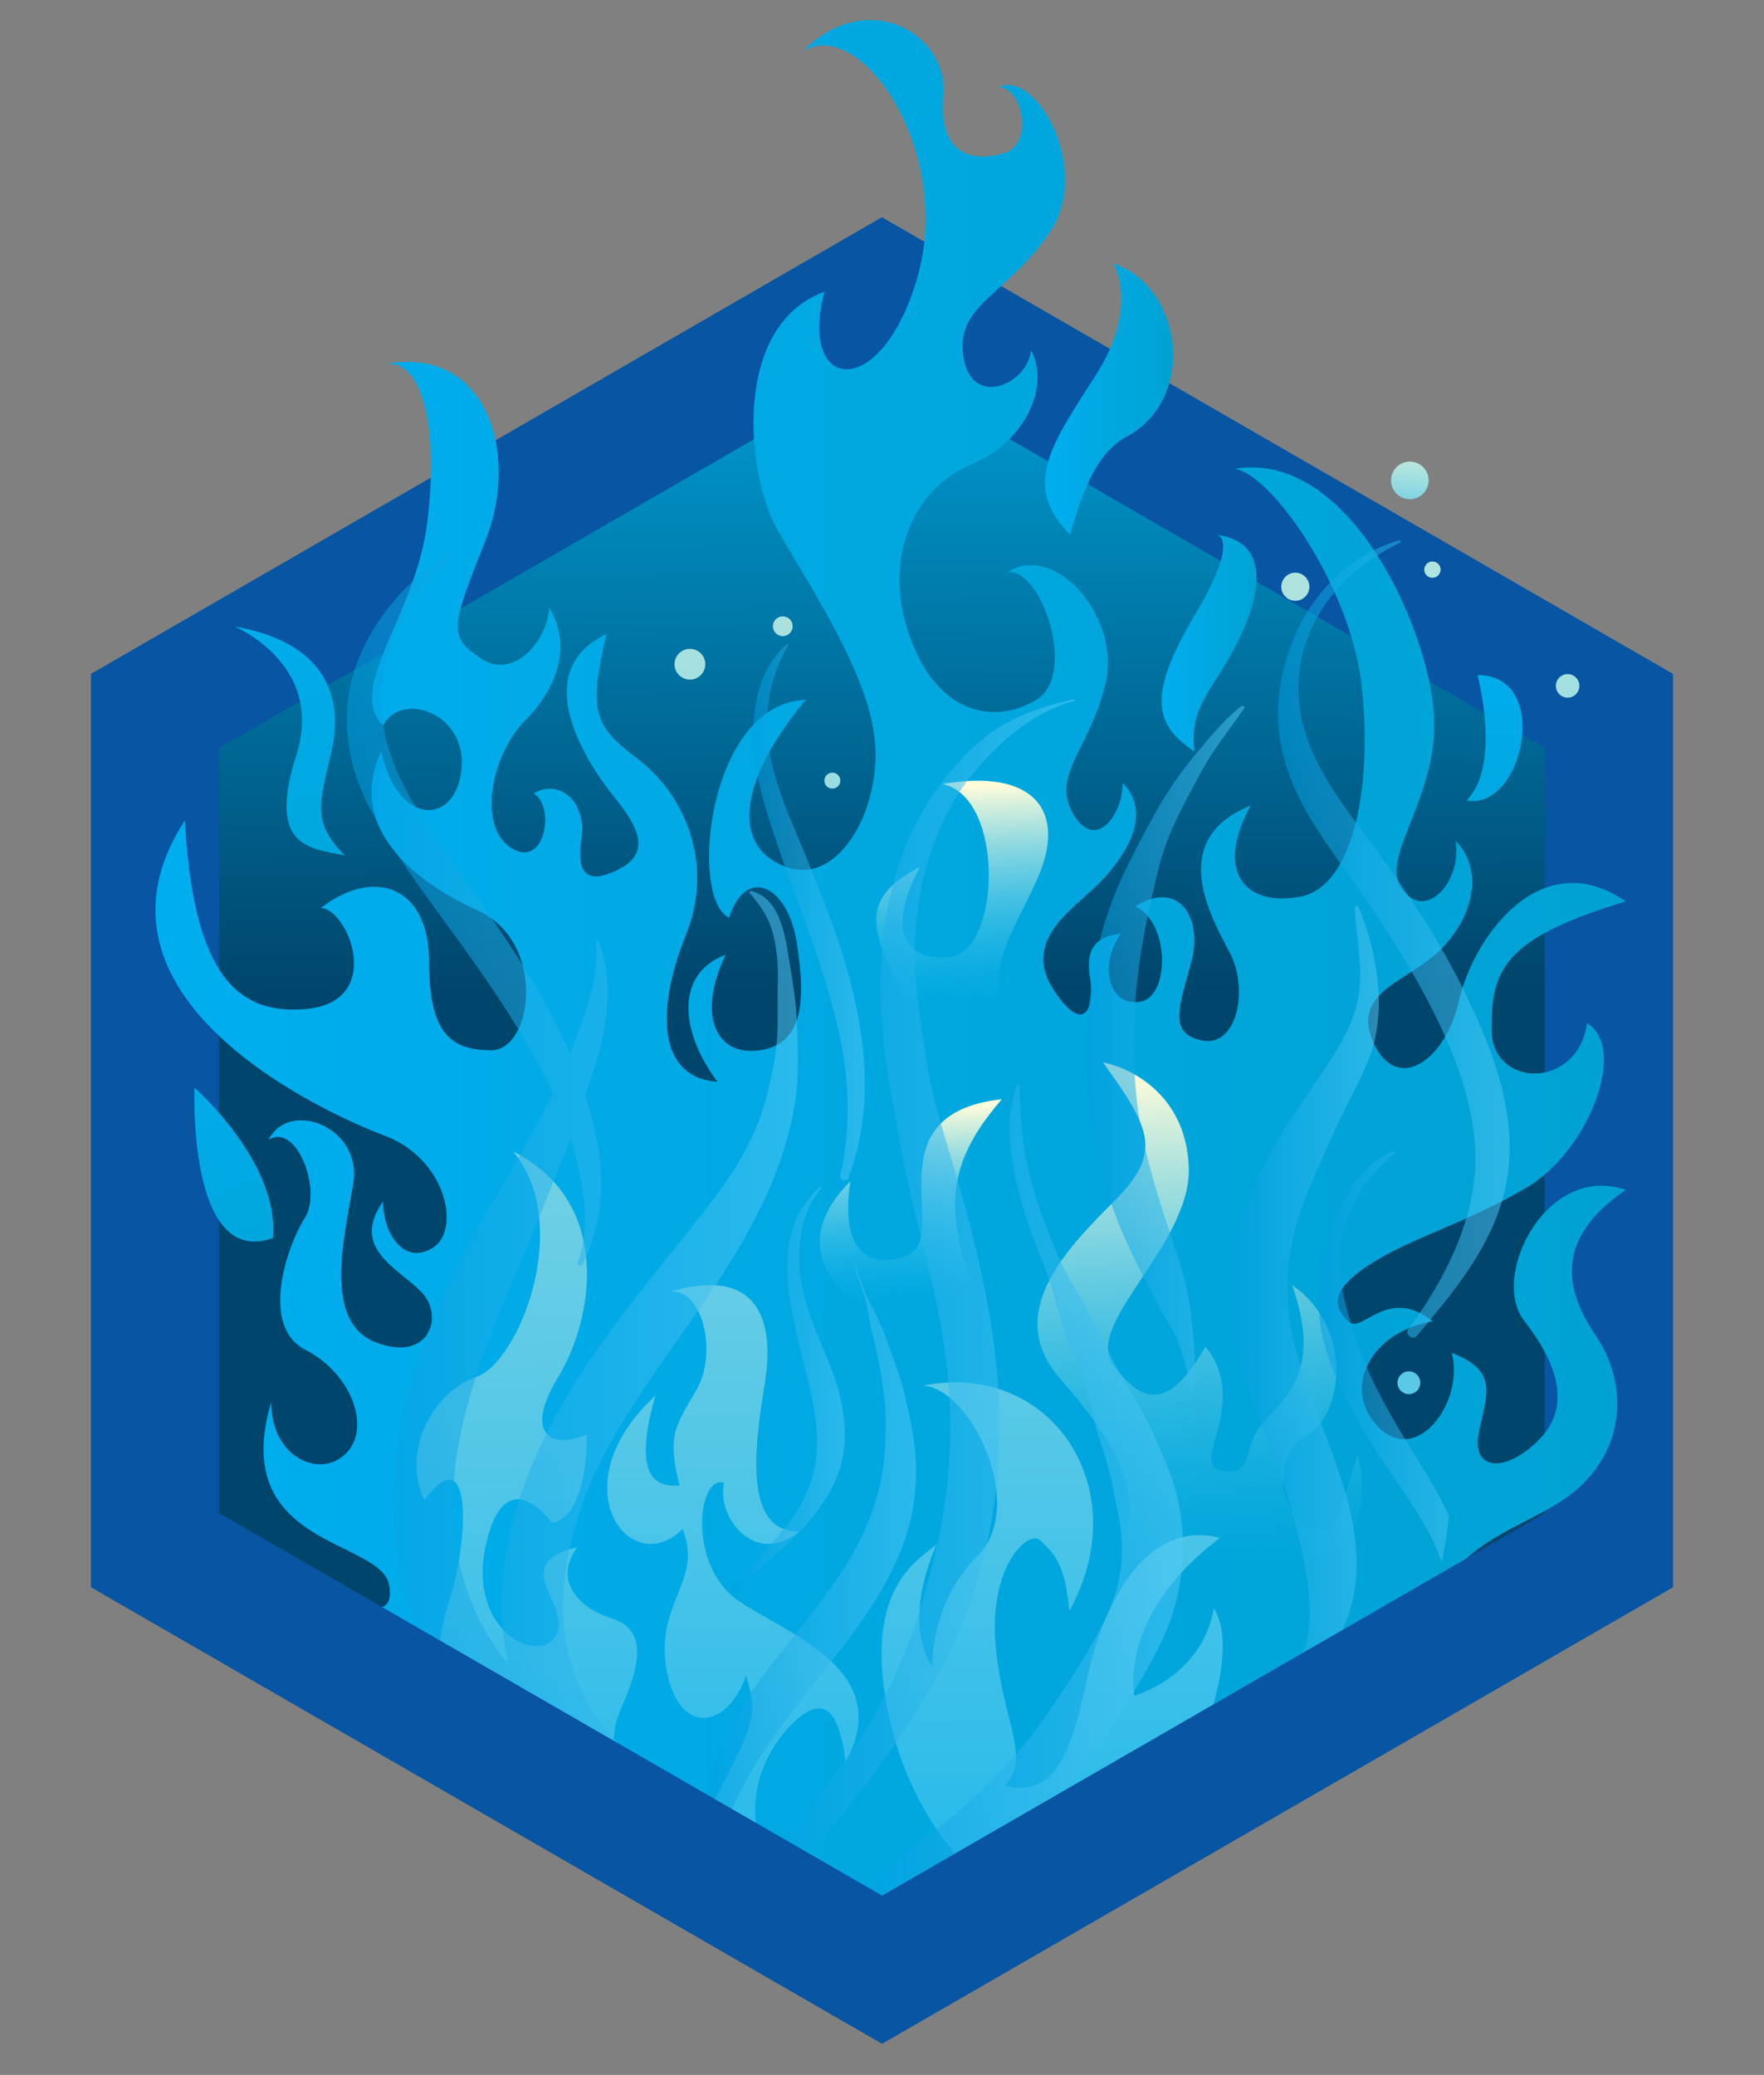
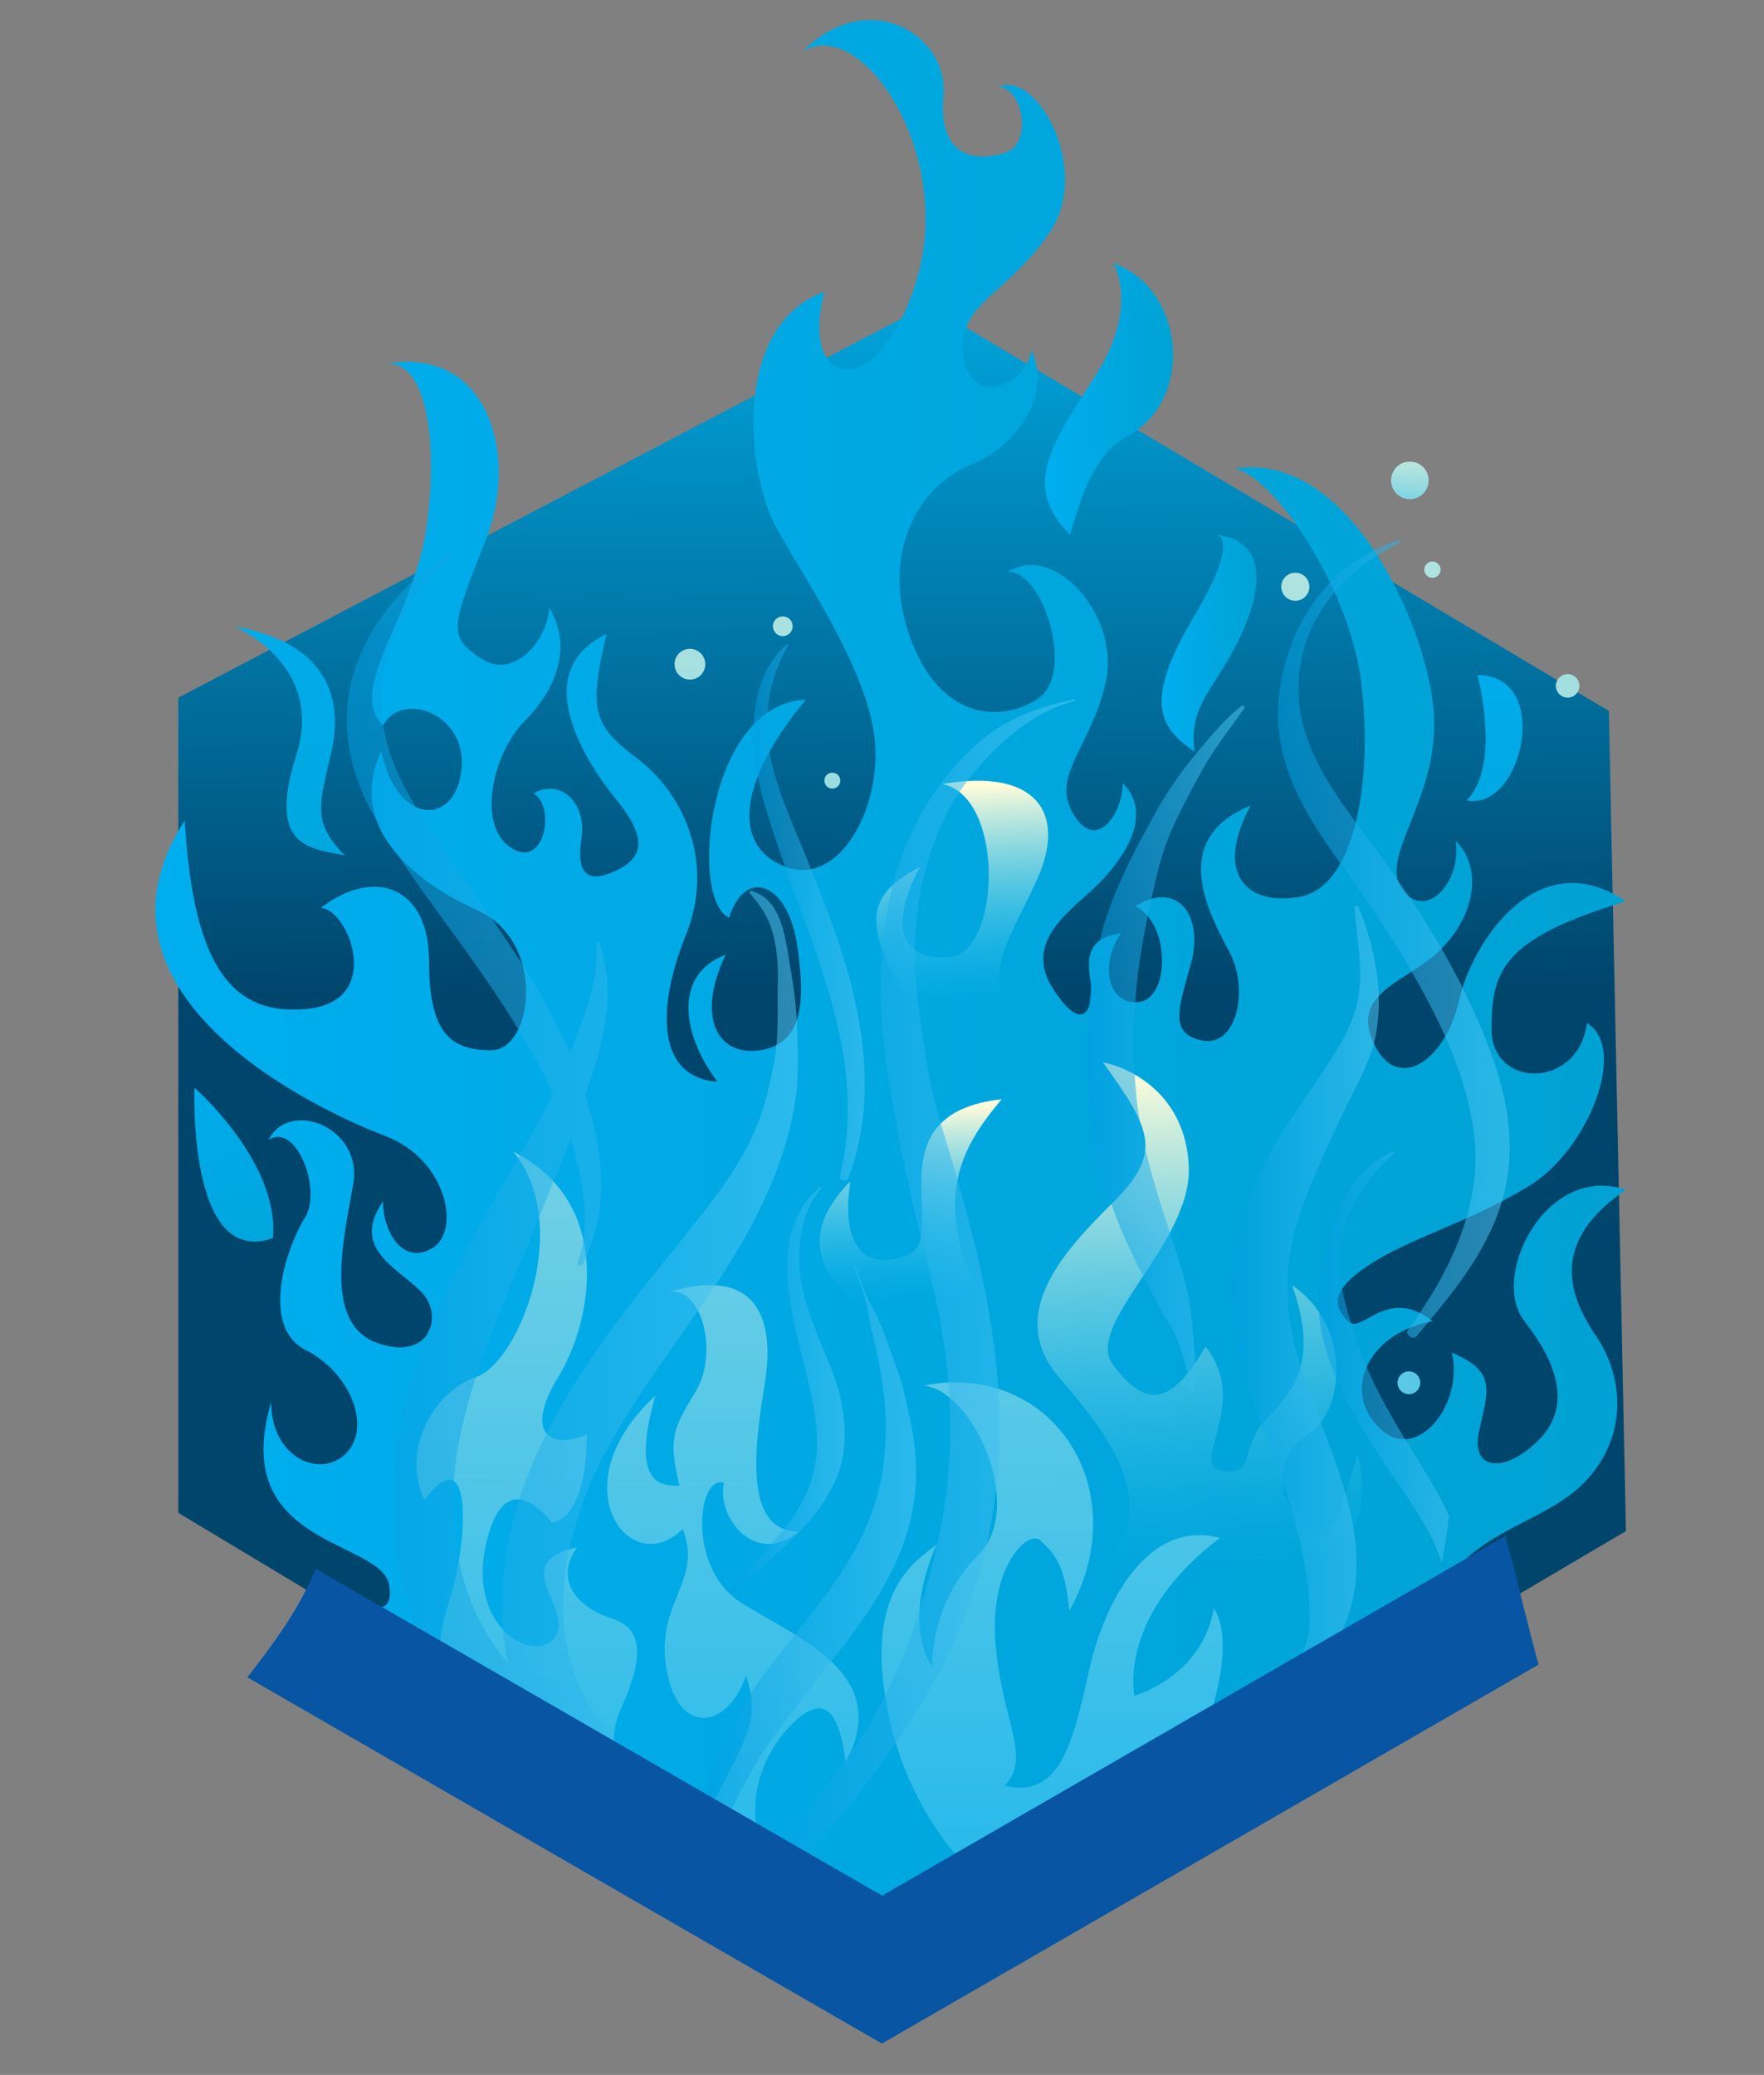
<svg xmlns="http://www.w3.org/2000/svg" version="1.1" id="Layer_1" x="0px" y="0px" viewBox="0 0 928.9 1092.7" style="enable-background:new 0 0 928.9 1092.7;" xml:space="preserve">
  <rect x="0" y="0" width="928.9" height="1092.7" fill="#808080" stroke="none" />
  <style type="text/css">
	.st0{fill:url(#SVGID_1_);}
	.st1{fill:#0755A3;}
	.st2{fill:url(#SVGID_2_);}
	.st3{fill:url(#SVGID_3_);}
	.st4{fill:url(#SVGID_4_);}
	.st5{fill:url(#SVGID_5_);}
	.st6{fill:url(#SVGID_6_);}
	.st7{fill:url(#SVGID_7_);}
	.st8{fill:url(#SVGID_8_);}
	.st9{fill:url(#SVGID_9_);}
	.st10{fill:url(#SVGID_10_);}
	.st11{fill:url(#SVGID_11_);}
	.st12{fill:url(#SVGID_12_);}
	.st13{fill:url(#SVGID_13_);}
	.st14{fill:url(#SVGID_14_);}
	.st15{fill:url(#SVGID_15_);}
	.st16{fill:url(#SVGID_16_);}
	.st17{fill:url(#SVGID_17_);}
	.st18{fill:url(#SVGID_18_);}
	.st19{fill:url(#SVGID_19_);}
	.st20{fill:url(#SVGID_20_);}
	.st21{fill:url(#SVGID_21_);}
	.st22{opacity:0.52;fill:url(#SVGID_22_);enable-background:new    ;}
	.st23{opacity:0.52;fill:url(#SVGID_23_);enable-background:new    ;}
	.st24{opacity:0.52;fill:url(#SVGID_24_);enable-background:new    ;}
	.st25{opacity:0.52;fill:url(#SVGID_25_);enable-background:new    ;}
	.st26{opacity:0.52;fill:url(#SVGID_26_);enable-background:new    ;}
	.st27{opacity:0.52;fill:url(#SVGID_27_);enable-background:new    ;}
	.st28{opacity:0.52;fill:url(#SVGID_28_);enable-background:new    ;}
	.st29{opacity:0.52;fill:url(#SVGID_29_);enable-background:new    ;}
	.st30{opacity:0.52;fill:url(#SVGID_30_);enable-background:new    ;}
	.st31{opacity:0.52;fill:url(#SVGID_31_);enable-background:new    ;}
</style>
  <g>
    <g id="Layer_4">
      <linearGradient id="SVGID_1_" gradientUnits="userSpaceOnUse" x1="470.058" y1="980.996" x2="473.053" y2="569.971" gradientTransform="matrix(1 0 0 -1 0 1092)">
        <stop offset="0" style="stop-color:#00B1EB" />
        <stop offset="1" style="stop-color:#00456C" />
      </linearGradient>
      <polygon class="st0" points="488.6,160.5 93.9,367.4 93.9,796.7 479.6,1028.6 856.2,806.3 847.2,374.4   " />
      <g>
-         <path class="st1" d="M464.5,1076.3L47.9,835.9v-481l416.5-240.5L881,354.9v481L464.5,1076.3z M115.4,796.9l349,201.5l349-201.5     v-403l-349-201.5l-349,201.5L115.4,796.9L115.4,796.9z" />
-       </g>
+         </g>
    </g>
    <g id="Layer_2_1_">
      <linearGradient id="SVGID_2_" gradientUnits="userSpaceOnUse" x1="81.661" y1="568.615" x2="856.247" y2="568.615" gradientTransform="matrix(1 0 0 -1 0 1092)">
        <stop offset="0" style="stop-color:#00AEEF" />
        <stop offset="1" style="stop-color:#00A2D3" />
      </linearGradient>
      <path class="st2" d="M179.7,837.5c0,1.9,29.4,21.3,25.2-2.8c-4.3-24.2-84.9-19.9-62.1-96.3c0,29.4,25.9,40.6,39.4,27    c13.5-13.5,2.8-42.2-21.3-54.5c-24.2-12.3-9.9-54.5-0.5-69.3c9.5-14.7-4.3-50.8-19-41.3c10.9-21.8,49.8-6.7,44.6,23.3    c-5.2,29.9-15.7,73.1,12.3,83.5c28,10.4,36-14.3,23.3-27c-12.8-12.8-37-22.8-19.9-47.4c0,16.1,10.4,33.7,25.8,24.7    c15.5-9,7.8-47-24.9-59.3c-32.7-12.3-165.5-73.1-105.3-166c4.3,74,23.3,103.4,64.5,99.2s21.3-53.1,7.1-53.1    c28.9-22.3,57-10.4,57,27.5s10.9,47.4,32.8,47.4s29.4-57-7.1-73.6c-36.5-16.6-68.8-45.5-50.8-84c8.1,39.4,38.9,39.9,42.2,9.9    c3.3-29.9-31.8-41.8-41.3-23.3c-19.9-19.9,17.1-57,23.3-107.2c6.2-50.3-2.8-86.8-22.8-83.1c54.1-10.4,71.6,47,53.6,92.5    s-20.4,50.8-2.3,62.6s35.6-11.8,35.6-27c12.8,20.9,3.5,43.4-12.8,59.8c-16.4,16.4-25.6,54.1-7.6,66.5s24.2-21.3,12.3-28.4    c14.3-8.1,28,5.2,25.2,23.7c-2.8,18.4,2.8,24.2,18,17.1c15.2-7.1,16.6-17.6,0-37.9c-16.6-20.4-46-67.4-4.8-86.8    c-9.9,41.3-6.5,48.4,16.7,66c23.2,17.6,40.7,53.6,25.1,92.5c-15.7,38.9-15.2,75,16.6,77.3c-19.9-26.6-22.3-57,4.3-66.9    c-15.2,31.8-5.2,53.6,18,50.3c23.3-3.3,24.2-27,19.4-57c-4.8-29.9-26.6-40.4-35.6-12.8c-21.3-9.9-11.4-112.9,40.4-114.8    c-37,44.6-38.4,78.3-9.9,88.2c28.4,9.9,50.8-33.2,46-69.3c-4.8-36-35.1-80.2-51.2-108.7s-24.3-107.1,25-125.1    c-14.3,53.1,29.9,58.4,48.9-7.6c19-66-29.4-137.6-60.3-119.1c34.2-34.2,76.9-9,74,23.7c-2.8,32.7,17.1,34.6,32.3,29.9    s9.5-34.6-3.3-34.6c19.9-9.5,49.4,43.2,27,76.4c-22.3,33.2-49.8,37.9-45.5,65.5s33.7,14.7,35.6-3.3c9.9,18-1.9,47.9-31.8,60.3    s-47,49.4-31.8,91.1c15.2,41.8,46,45.5,66.9,32.3c20.9-13.3,2.3-69.3-15.7-66.9c25.2-16.1,59.8,23.7,51.7,58.4    c-8.1,34.6-28.9,48.4-17.1,68.8c11.8,20.4,26.1,0.5,26.1-16.1c16.4,16.4,0.9,39.4-12.8,53.1c-13.8,13.8-40.4,29.9-23.7,55.5    c16.6,25.6,21.8,8.5,19.4-5.2c-2.3-13.8,0.5-22.3,16.1-24.2c-11.8,17.1-6.2,38.4,9.9,36c16.1-2.3,16.1-41.8-2.3-50.3    c22.8-14.3,36,5.7,29.4,29.9c-6.7,24.2-11.8,37.4,6.2,40.8c18,3.3,24.2-27,14.3-46c-9.9-19-33.7-59.8,10.9-77.8    c-19.4,35.6-2.3,53.6,26.6,47.9C714,466,723,410,716.8,359.3s-47.4-110.1-66.9-112.4c58.8-9.9,99.7,78.3,104.8,124.8    c5.2,46.5-28.9,78.7-16.6,96.3c12.3,17.6,31.8-3.3,28.4-25.2c14.7,14.7,9.9,39.4-7.6,57c-17.6,17.6-47.9,22.3-35.6,49.4    c12.3,27,37.9,9.5,45-22.3c7.1-31.8,42.2-83.5,87.8-52.2c-64,19.4-70.7,35.7-70.7,67.2s45.5,32,50.3-3.1    c21.8,13.3,0.5,67.4-31.3,86.3c-31.8,19-61.2,26.6-83.1,40.8c-21.8,14.3-18.7,22.6-11.4,29.9c7.3,7.3,20.4-19,44.6,0    c-33.2,5.7-48.4,36-28.4,56c19.9,19.9,45-12.8,38.4-39.4c24.7,9.9,18.5,21.3,14.3,41.8c-4.3,20.4,13.8,21.8,31.3,4.3    c17.6-17.6,10.4-39.9-7.6-63.1c-18-23.3,11.8-83.1,53.6-68.8c-39.4,27-30.9,54.5-15.7,76.9c15.2,22.3,16.8,54.3-6.7,77.8    c-23.5,23.5-65.5,24.7-82.1,70.2c-16.6,45.5-137.6,101.6-137.6,101.6S480,1033.4,471,1036.3c-9,2.8-94.9-37.4-111-42.7    C343.9,988.4,179.7,837.5,179.7,837.5z" />
      <linearGradient id="SVGID_3_" gradientUnits="userSpaceOnUse" x1="623.802" y1="529.038" x2="635.664" y2="265.24" gradientTransform="matrix(1 0 0 -1 0 1092)">
        <stop offset="4.081633e-03" style="stop-color:#FFFCD9" />
        <stop offset="1" style="stop-color:#36C6F4;stop-opacity:0" />
      </linearGradient>
      <path class="st3" d="M703.5,918.4c0,1.4-36.7-10.3-16-61.6c20.6-51.3,36-53.1,27.4-91.1c-10.3,34.2-12.1,48.4-28.1,36.3    c-16-12.1-15.3-36.3,2.5-47s23.5-56.1-8.9-78.2c13.2,37.3,3,53.8-12.8,69.7c-15.8,15.8-5.5,30.6-23.9,28.1s15.3-35.3-8.9-65.5    c-19.2,33.8-33.1,30.6-48.7,9.6c-15.6-21.1,41.4-63.8,39.9-104s-33.5-53.1-45.2-55.2c25.6,35.3,31.3,47.7,6,73    s-58.4,59.1-28.8,93.2c29.6,34.1,49.3,65.3,27.7,92.8" />
      <linearGradient id="SVGID_4_" gradientUnits="userSpaceOnUse" x1="478.05" y1="508.847" x2="482.59" y2="407.869" gradientTransform="matrix(1 0 0 -1 0 1092)">
        <stop offset="4.081633e-03" style="stop-color:#FFFCD9" />
        <stop offset="1" style="stop-color:#36C6F4;stop-opacity:0" />
      </linearGradient>
      <path class="st4" d="M473.9,720.8c0,0,14.1-12.8-11-26.6s-47.6-39.6-15.1-72.1c-5.2,33.2,7,47.9,30.1,38.9    c23.1-9-20.1-74.5,49.6-82.1c-28.9,33.7-36.5,63.5,0,127.6" />
      <linearGradient id="SVGID_5_" gradientUnits="userSpaceOnUse" x1="504.477" y1="678.273" x2="509.59" y2="564.559" gradientTransform="matrix(1 0 0 -1 0 1092)">
        <stop offset="4.081633e-03" style="stop-color:#FFFCD9" />
        <stop offset="1" style="stop-color:#36C6F4;stop-opacity:0" />
      </linearGradient>
      <path class="st5" d="M473.4,569.9c0,0,21.8-5.7,3.8-42.2c-18-36.5-26.5-53.6,7.2-71.1C468.7,486,473,506.4,500,504    c27-2.3,29.4-84.5-3.8-91.1c48.9-8.5,65.7,14.7,50.1,49.8c-15.5,35.1-36.2,56.5,0,85.9" />
      <linearGradient id="SVGID_6_" gradientUnits="userSpaceOnUse" x1="611.683" y1="753.375" x2="661.696" y2="753.375" gradientTransform="matrix(1 0 0 -1 0 1092)">
        <stop offset="0" style="stop-color:#00AEEF" />
        <stop offset="1" style="stop-color:#00A2D3" />
      </linearGradient>
      <path class="st6" d="M639.9,281.5c0,0,14.7-0.5-10.9,42.7s-20.4,57.9,0,71.6c-2.3-19.4,4.8-27.4,15.1-44.1    C662.7,321.8,673.6,285.3,639.9,281.5z" />
      <linearGradient id="SVGID_7_" gradientUnits="userSpaceOnUse" x1="550.294" y1="881.893" x2="617.75" y2="881.893" gradientTransform="matrix(1 0 0 -1 0 1092)">
        <stop offset="0" style="stop-color:#00AEEF" />
        <stop offset="1" style="stop-color:#00A2D3" />
      </linearGradient>
      <path class="st7" d="M586.3,138.7c0,0,13.8,22.3-9,58.4c-22.8,36-40.1,58.1-13.8,84.5c5.7-19.9,13-42.7,29.9-51.7    C630.4,210,623,151.1,586.3,138.7z" />
      <linearGradient id="SVGID_8_" gradientUnits="userSpaceOnUse" x1="788.635" y1="765.49" x2="784.365" y2="560.525" gradientTransform="matrix(1 0 0 -1 0 1092)">
        <stop offset="0" style="stop-color:#00AEEF" />
        <stop offset="1" style="stop-color:#00A2D3" />
      </linearGradient>
      <path class="st8" d="M778,355.5c0,0,12.8,47.4-5.7,66C801.7,427.6,817.9,355.5,778,355.5z" />
      <linearGradient id="SVGID_9_" gradientUnits="userSpaceOnUse" x1="138.259" y1="820.188" x2="185.231" y2="495.659" gradientTransform="matrix(1 0 0 -1 0 1092)">
        <stop offset="0" style="stop-color:#00AEEF" />
        <stop offset="1" style="stop-color:#00A2D3" />
      </linearGradient>
      <path class="st9" d="M123.7,329.9c-1.8-0.4,47.9,19,32.3,67.9s7.6,48.9,25.6,52.7c-17.6-17.6-13.3-27.5-7.1-54.5    C180.7,368.9,173.5,338.9,123.7,329.9z" />
      <linearGradient id="SVGID_10_" gradientUnits="userSpaceOnUse" x1="83.729" y1="560.874" x2="171.978" y2="351.638" gradientTransform="matrix(1 0 0 -1 0 1092)">
        <stop offset="0" style="stop-color:#00AEEF" />
        <stop offset="1" style="stop-color:#00A2D3" />
      </linearGradient>
      <path class="st10" d="M102.4,572.8c0,0-3.8,95.4,41.3,79.2C147.4,612.2,102.4,572.8,102.4,572.8z" />
    </g>
    <g id="Layer_3">
      <linearGradient id="SVGID_11_" gradientUnits="userSpaceOnUse" x1="275.856" y1="1143.994" x2="284.396" y2="-90.069" gradientTransform="matrix(1 0 0 -1 0 1092)">
        <stop offset="4.081633e-03" style="stop-color:#F5F8D8" />
        <stop offset="1" style="stop-color:#00AEEF" />
      </linearGradient>
      <path class="st11" d="M238.5,930.1c0,1.9-14.3-49.8-2.8-84c11.4-34.2,13.5-90.6-12.3-56c-12.3-27,5.2-57.4,27.5-65    c22.3-7.6,51.2-80.2,19.4-118.6c52.7,26.6,42.2,88.2,23.7,118.6c-18.5,30.4-3.5,38.4,15,30.4c0,46-18.4,46.5-18.4,46.5    s-24.2-34.2-34.6,10.9c-10.4,45.1,26.6,64,36.5,48.9c9.9-15.2-26.1-38.4,11.4-47c-12.8,18,1.4,32.3,18,37.4    c16.6,5.2,17.6,19.9,5.2,47.4c-12.3,27.5,7.1,50.8,17.1,60.7c9.9,9.9-81.1-15.2-84-15.2" />
      <linearGradient id="SVGID_12_" gradientUnits="userSpaceOnUse" x1="379.734" y1="1144.713" x2="388.274" y2="-89.35" gradientTransform="matrix(1 0 0 -1 0 1092)">
        <stop offset="4.081633e-03" style="stop-color:#F5F8D8" />
        <stop offset="1" style="stop-color:#00AEEF" />
      </linearGradient>
      <path class="st12" d="M388.5,1010.7c0,0-31.3-25.6-12.8-61.7c18.5-36,24.7-44.1,17.1-66.5c-9.5,28-35.6,32.3-41.8-3.3    c-6.2-35.6,19.4-46,8.5-74c-27.7,27.7-65.8-22.8-14.4-70.2c-14,48.9,4.8,47.4,12.7,47.4c-6.4-26.1-2.6-30.9,8.9-50.3    c11.4-19.4,3.3-54.5-14.3-51.7c46-13.8,56,13.8,50.3,48.4c-5.7,34.6-10.9,77.8,18,77.8c-23.3,19-43.6-8.1-39.4-25.6    c-13.8-5.2-19.9,44.3,8.5,62.7c28.4,18.4,81.1,37,55.5,84.3c-2.3-17.6-7.4-41.1-28.4-19.9c-21.1,21.1-31.8,61.7,5.2,91.6    c37,29.9,9.9,32.3,9.9,32.3L388.5,1010.7z" />
      <linearGradient id="SVGID_13_" gradientUnits="userSpaceOnUse" x1="547.688" y1="1145.876" x2="556.228" y2="-88.187" gradientTransform="matrix(1 0 0 -1 0 1092)">
        <stop offset="4.081633e-03" style="stop-color:#F5F8D8" />
        <stop offset="1" style="stop-color:#00AEEF" />
      </linearGradient>
      <path class="st13" d="M539.8,1006.9c0,1.9-53.9-27-70.9-99.7c-17-72.6,17.2-86.8,24.3-94c-19,44.1-2.3,64.5-2.3,64.5    s-1.4-33.2,24.2-58.8c25.6-25.6-3.3-87.3-28.9-89.2c67.9-13.3,112.4,55,76.9,118.6c-2.3-26.1-9-30.9-15.2-37    c-6.2-6.2-27,13.3-23.7,54.1c3.3,40.8,19.4,60.3,4.8,75c29.9,7.6,36.5-25.2,44.6-61.2c8.1-36,30.9-79.2,68.8-69.3    c-54.5,41.3-45,83.1-45,83.1s35.6-9.9,41.8-46c18,28-19,117.2-58.8,136.2C540.3,1002.1,539.8,1006.9,539.8,1006.9z" />
      <linearGradient id="SVGID_14_" gradientUnits="userSpaceOnUse" x1="822.579" y1="1147.778" x2="831.12" y2="-86.285" gradientTransform="matrix(1 0 0 -1 0 1092)">
        <stop offset="4.081633e-03" style="stop-color:#F5F8D8" />
        <stop offset="1" style="stop-color:#00AEEF" />
      </linearGradient>
      <circle class="st14" cx="825.5" cy="361.2" r="6.2" />
      <linearGradient id="SVGID_15_" gradientUnits="userSpaceOnUse" x1="751.796" y1="1147.288" x2="760.337" y2="-86.775" gradientTransform="matrix(1 0 0 -1 0 1092)">
        <stop offset="4.081633e-03" style="stop-color:#F5F8D8" />
        <stop offset="1" style="stop-color:#00AEEF" />
      </linearGradient>
      <circle class="st15" cx="754.3" cy="300" r="4.3" />
      <linearGradient id="SVGID_16_" gradientUnits="userSpaceOnUse" x1="744.98" y1="867.251" x2="737.863" y2="788.965" gradientTransform="matrix(1 0 0 -1 0 1092)">
        <stop offset="4.081633e-03" style="stop-color:#F5F8D8" />
        <stop offset="1" style="stop-color:#00AEEF" />
      </linearGradient>
      <circle class="st16" cx="742.4" cy="253" r="9.9" />
      <linearGradient id="SVGID_17_" gradientUnits="userSpaceOnUse" x1="679.605" y1="1146.789" x2="688.145" y2="-87.275" gradientTransform="matrix(1 0 0 -1 0 1092)">
        <stop offset="4.081633e-03" style="stop-color:#F5F8D8" />
        <stop offset="1" style="stop-color:#00AEEF" />
      </linearGradient>
      <circle class="st17" cx="682.1" cy="309" r="7.4" />
      <linearGradient id="SVGID_18_" gradientUnits="userSpaceOnUse" x1="360.525" y1="1144.58" x2="369.065" y2="-89.483" gradientTransform="matrix(1 0 0 -1 0 1092)">
        <stop offset="4.081633e-03" style="stop-color:#F5F8D8" />
        <stop offset="1" style="stop-color:#00AEEF" />
      </linearGradient>
      <circle class="st18" cx="363.3" cy="349.8" r="8.1" />
      <linearGradient id="SVGID_19_" gradientUnits="userSpaceOnUse" x1="409.529" y1="1144.919" x2="418.069" y2="-89.144" gradientTransform="matrix(1 0 0 -1 0 1092)">
        <stop offset="4.081633e-03" style="stop-color:#F5F8D8" />
        <stop offset="1" style="stop-color:#00AEEF" />
      </linearGradient>
      <circle class="st19" cx="412.2" cy="329.8" r="5.2" />
      <linearGradient id="SVGID_20_" gradientUnits="userSpaceOnUse" x1="435.066" y1="1145.096" x2="443.606" y2="-88.967" gradientTransform="matrix(1 0 0 -1 0 1092)">
        <stop offset="4.081633e-03" style="stop-color:#F5F8D8" />
        <stop offset="1" style="stop-color:#00AEEF" />
      </linearGradient>
      <circle class="st20" cx="438.3" cy="411.1" r="4.2" />
      <linearGradient id="SVGID_21_" gradientUnits="userSpaceOnUse" x1="736.493" y1="1147.182" x2="745.033" y2="-86.881" gradientTransform="matrix(1 0 0 -1 0 1092)">
        <stop offset="4.081633e-03" style="stop-color:#F5F8D8" />
        <stop offset="1" style="stop-color:#00AEEF" />
      </linearGradient>
      <circle class="st21" cx="741.9" cy="728.2" r="6" />
    </g>
    <g id="Layer_6">
      <linearGradient id="SVGID_22_" gradientUnits="userSpaceOnUse" x1="450.679" y1="301.894" x2="623.019" y2="301.894" gradientTransform="matrix(1 0 0 -1 0 1092)">
        <stop offset="0" style="stop-color:#009FE3" />
        <stop offset="1" style="stop-color:#52CAF5" />
      </linearGradient>
-       <path class="st22" d="M618.7,783.7c-2.5-8.7-6.3-17.1-9.9-25.4c-3.7-8.6-7.7-16.4-12.8-24.2c-9.8-15.2-16.1-32-25.2-47.5    c-5.1-8.8-10.4-17.2-14.3-26.6c-4-9.5-7.8-19.2-10.9-29c-5.9-18.9-8.9-39.2-8.6-58.9c0-1-1.4-1.2-1.7-0.2    c-2.3,7.5-4.1,15.5-3.8,23.5c0.3,8.1,1.4,16.2,3,24c3.5,16.8,9.4,32.9,15.9,48.8c3.4,8.3,5.3,17.2,7.9,25.8s6.2,16.7,9.4,25    c3,7.7,5.4,15.8,7.4,23.8c1.1,4.4,1.8,8.7,3.3,13.1c1.3,4.2,2.7,8.4,4,12.6c2.4,8.2,4,16.3,5.6,24.7c1.7,8.6,2.7,13.2,2.8,22.1    c0.2,15.1-3.9,28.2-10.8,41.4c-7.7,14.6-16.7,28.6-26,42.2c-2.3,3.4-4.7,6.8-7.1,10.1c-1.3,1.8-2.6,3.5-3.9,5.2    c-1.1,1.4-0.3,0.4-0.1,0.1c-0.7,0.9-1.4,1.8-2.1,2.6c-4.9,6.1-10.1,11.9-15.5,17.5c-5.7,6-11.8,11.8-18.1,17.4    c-3.1,2.8-6.3,5.5-9.6,8.1c-0.6,0.5-1.3,1.1-2,1.6c-0.4,0.3-0.6,0.5-0.9,0.7c-0.1,0.1-0.3,0.2-0.6,0.4c-1.6,1.2-3.1,2.3-4.7,3.5    c-7.9,5.7-14,10.4-21.6,17.5c-6.1,5.7-10.9,12.3-16.5,18.4c-2.3,2.4-0.8,7.2,2.9,7c7.6-0.4,15.2-0.5,22.5-2.4    c8.1-2.1,15.9-5.5,23.1-9.7c13.9-8.2,26.8-19.3,38.7-30.3c24.7-23.1,43.8-51.2,61.1-80c8.8-14.6,17.2-30.3,20.6-47.2    C624.3,821.3,623.8,801.5,618.7,783.7z" />
      <linearGradient id="SVGID_23_" gradientUnits="userSpaceOnUse" x1="182.731" y1="458.443" x2="420.103" y2="458.443" gradientTransform="matrix(1 0 0 -1 0 1092)">
        <stop offset="0" style="stop-color:#009FE3" />
        <stop offset="1" style="stop-color:#52CAF5" />
      </linearGradient>
      <path class="st23" d="M419.8,542.7c-0.3-11.1-1.6-21.6-3.5-32.4c-2.5-14.1-3.9-36.5-20.6-41.1c-0.9-0.2-1.3,0.8-0.8,1.3    c5.4,6,9.7,12.5,11.9,20.3c2.3,8.4,3,17.2,2.8,25.9c-0.3,9.9,0.2,19.8-0.4,29.7c-0.6,10.1-2.9,20.3-5.3,30.1    c-4.7,19.2-14.5,36.5-26.2,52.3c-11.2,15-23.1,29.5-34.8,44.1c-24.9,31.3-48.6,63.8-63.8,101.1c-12.9,31.6-18.9,68.1-11.6,101.9    c-0.4-0.4-0.7-0.9-1.1-1.2c-2.6-3.2-3.5-4.3-6.1-8.2c-2.3-3.5-4.5-7-6.5-10.7c-6.9-12.6-11.7-27.9-13.9-44    c0.1,0.4-0.4-3.3-0.4-3.8c-0.2-2-0.4-3.9-0.4-5.9c-0.2-4.3-0.4-8.4-0.3-12.7c0.1-4,0.2-7.9,0.5-11.8c0.1-2,0.4-4,0.5-5.9    c0.1-1.1,0.2-2.3,0.4-3.3c0-0.3,0.1-0.6,0.1-0.8c2.6-17.9,7.7-35.1,13.6-52.1c5.9-17,12.5-32.6,19.4-48.8    c7.4-17.4,14.3-34.9,21.3-52.4c2-4.9,4-9.7,5.8-14.7c1.6,4.9,3,9.9,4,14.8c3.6,16.4,5.9,34.4-0.2,50.4c-0.6,1.5,1.8,2.5,2.6,1.1    c6.2-12.8,9.4-25.6,9.7-39.9c0.4-14.3-2.3-28.4-6.1-42.1c-0.7-2.6-1.4-5-2.2-7.5c2.3-6.7,4.8-13.3,6.7-20.2    c5.3-19.6,7.9-40.5,0.5-59.9c-0.3-0.7-1.6-0.7-1.5,0.2c1.6,19-5.8,37.7-12.6,55c-0.4,1.1-0.8,2.1-1.2,3.1c-6.7-15.7-15-30.6-24-45    c-15-23.9-31.9-46.5-47.7-69.9c-15-22.2-28.3-45-27.6-72.6c0.4-13.5,4.2-27.8,10.1-39.9c6.5-13.1,15.8-23.9,26.6-33.8    c0.8-0.7-0.2-2-1.1-1.5c-21.1,12.1-39.4,33.7-48.1,56.4c-10.1,26.7-6.1,54.4,7.4,79.2c13.8,25.1,31.6,48.2,48.3,71.4    c16.2,22.6,32.1,46,44.3,71.1c1,2,1.9,4,2.9,6.1c-0.2,0.4-0.4,0.8-0.6,1.2c-4.5,8.5-9.1,17-13.7,25.5c-9,16.4-19.1,32.2-28,48.7    c-9.1,17-17.2,34.3-24.3,52.2c-13.3,33.4-20.6,71.1-16.7,107c2,18.5,6.4,36.2,14.5,53.1c7.6,15.7,18.7,29.6,30.9,42.1    c13.5,13.8,29.2,24.5,43.2,37.6c13.3,12.3,26.6,27.4,44.6,32.3c4,1.1,7.2-3.7,4.8-6.9c4.8,1.1,9.9,1.6,14.6,0.8    c3.8-0.7,4.1-6.2,1.1-8.1c-3.6-2.1-6.1-4-7.9-7.8c-1.9-3.9-4.5-7.8-7-11.4c-5.5-8.4-12.9-15.2-19.6-22.6    c-6.9-7.4-11-12.5-16.2-20.9c-5.2-8.4-7.2-13.2-9.8-21.8c-1.2-4.1-2.2-8.4-3-12.6c-0.2-1.1-0.4-2.1-0.5-3.2    c0.1,0.7,0.3,2.8-0.1-0.6c-0.2-2.2-0.4-4.3-0.6-6.5c-0.6-9.1-0.2-18.2,0.9-27.2v-0.1c0-0.1,0.1-0.4,0.1-0.6    c0.1-1.1,0.4-2.2,0.6-3.3c0.4-1.9,0.7-3.8,1.1-5.7c1-5,2.3-9.9,3.7-14.7c1.2-4,2.5-8,3.9-12c1.8-4.8,2.9-7.7,4.3-10.9    c15.7-35,39.9-65.5,61.3-97c22-32.3,41.4-67.4,46.5-106.6C420.5,564.7,420.1,553.7,419.8,542.7z" />
      <linearGradient id="SVGID_24_" gradientUnits="userSpaceOnUse" x1="648.385" y1="389.859" x2="726.086" y2="389.859" gradientTransform="matrix(1 0 0 -1 0 1092)">
        <stop offset="0" style="stop-color:#009FE3" />
        <stop offset="1" style="stop-color:#52CAF5" />
      </linearGradient>
      <path class="st24" d="M715.5,477.8c-0.4-1.1-2.3-1.1-2.2,0.3c1,15.7,4.5,31.1,2,46.9c-2.5,15.2-11.6,28.5-19.9,41.1    c-8.2,12.3-16.9,24.5-24.4,37.2c-7.8,13.1-14.1,28-18.2,42.7c-8.9,31.6-3.2,63.2,7.5,93.6c5.2,14.6,11.1,28.9,16.1,43.5    c5.1,15,8.8,30.1,11.4,45.7c1.3,7.7,1.8,15.7,1.8,23.5c0,8.2-2.6,16.3-5.5,23.9c-6.2,16.2-14.2,33-24.6,46.9    c-1.9,2.6,2.4,5.9,4.5,3.4c9.9-11.8,17.8-25.2,25.9-38.2c7.9-13,17-26.4,21.2-41.1c9.4-32.6-3.4-66.1-15-96.4    c-5.6-14.7-11.2-29.4-14.9-44.8c-3.3-13.6-4-29.2-2.4-42.1c1.8-14.3,6.5-28.5,12.2-41.8c6-14,12.1-27.8,18.9-41.4    c4-7.9,8.1-15.7,11.3-24c3.2-8.2,4.4-16.9,4.8-25.6C726.7,513.4,722.1,494.1,715.5,477.8z" />
      <linearGradient id="SVGID_25_" gradientUnits="userSpaceOnUse" x1="694.427" y1="377.33" x2="772.367" y2="377.33" gradientTransform="matrix(1 0 0 -1 0 1092)">
        <stop offset="0" style="stop-color:#009FE3" />
        <stop offset="1" style="stop-color:#52CAF5" />
      </linearGradient>
      <path class="st25" d="M759.2,822.9c1.7-8.2,2.9-16.4,3.8-24.7c-6.4-13.8-14.9-26.8-22.7-39.6c-10.6-17.4-20.4-35-26.6-54.5    c-5-15.7-10.9-33.9-7.6-50.5c3.5-18,13.9-34.3,27.9-46c0.6-0.6-0.2-1.4-0.9-1.1c-14.8,6.7-23.8,19.3-29.6,34.1    c-3,7.7-4.5,15.7-6.4,23.7c-1.9,8.2-3.2,16.7-2.7,25.1c1.1,20.8,10.4,40.4,20.3,58.4c10.4,18.7,23.6,35.3,34.5,53.6    C753.5,808.2,756.7,815.5,759.2,822.9z" />
      <linearGradient id="SVGID_26_" gradientUnits="userSpaceOnUse" x1="401.644" y1="411.781" x2="566.029" y2="411.781" gradientTransform="matrix(1 0 0 -1 0 1092)">
        <stop offset="0" style="stop-color:#009FE3" />
        <stop offset="1" style="stop-color:#52CAF5" />
      </linearGradient>
      <path class="st26" d="M565.7,368.3c-17.9,3.6-35.6,10-49.6,22.1c-14.3,12.3-26.4,28.2-34.7,45.1c-20.6,42-20.8,91.8-12.8,137    c4.3,24.7,8.7,49.2,15,73.5c6,23.3,11.8,46.9,14.7,70.9c2.8,23.2,2.8,46.7-0.1,69.8c-2.8,22.7-8.7,44.9-15.6,66.6    c-7.9,24.6-19.3,47.4-33.9,68.7c-7.6,11-16,21.3-23.8,32.1c-7.8,10.7-14.7,21.9-22.6,32.6c-2.6,3.5,3,7.7,6,4.7    c8.2-8.1,17-15.5,24.9-23.9c8.2-8.7,15.5-18.2,22.6-27.6c14-18.4,27.4-37.9,38.4-58.3c22.5-41.2,32.7-87.5,32.1-134.3    c-0.6-48.9-13.5-97.8-27.5-144.4c-3.5-11.6-7-23.1-9.3-35c-2.4-12.2-3.8-24.4-5.7-36.7c-3.5-23.1-2.8-46.7,2.6-69.4    c4.8-20.4,14-40.6,27.7-56.5c13.6-15.9,31.1-30.9,51.6-36.1C566.2,368.7,566,368.2,565.7,368.3z" />
      <linearGradient id="SVGID_27_" gradientUnits="userSpaceOnUse" x1="396.555" y1="611.554" x2="455.334" y2="611.554" gradientTransform="matrix(1 0 0 -1 0 1092)">
        <stop offset="0" style="stop-color:#009FE3" />
        <stop offset="1" style="stop-color:#52CAF5" />
      </linearGradient>
      <path class="st27" d="M445.4,508.4c-5.5-19-13.1-37.5-20.4-55.9c-7.2-18-15.7-35.3-19.4-54.5c-4-20.1-0.9-40.3,9.4-58.1    c0.3-0.4-0.4-0.9-0.7-0.6c-12.5,10.9-16.9,27.2-17.6,43.3c-0.9,18.9,4.5,37.4,10.3,55.2c12.4,38.1,29,74.3,36.4,113.9    c4,21.8,4.3,45.4-1,67.1c-0.7,3,3.5,4,4.5,1.2C460.4,583.8,456.1,544.9,445.4,508.4z" />
      <linearGradient id="SVGID_28_" gradientUnits="userSpaceOnUse" x1="673.007" y1="597.6" x2="795.016" y2="597.6" gradientTransform="matrix(1 0 0 -1 0 1092)">
        <stop offset="0" style="stop-color:#009FE3" />
        <stop offset="1" style="stop-color:#52CAF5" />
      </linearGradient>
      <path class="st28" d="M774.8,529.8c-13.6-29.4-31.4-57-50.6-82.9c-18.4-25-39.9-50.6-40.5-83.1c-0.6-35.1,22.8-63.5,53.5-77.9    c0.8-0.4,0.2-1.6-0.6-1.3c-26.5,7.7-47.2,29.2-56.6,54.8c-5.5,14.8-8.2,30.2-6.5,46c1.8,16.2,7.9,30.7,16,44.7    c8.1,13.9,18.2,26.8,27.3,40c9.4,13.6,18.4,27.4,26.7,41.8c16,27.9,31.3,59.8,33.3,92.3c2.1,34.6-15.2,68.8-35.3,95.9    c-1.9,2.6,2.4,6,4.5,3.5c19.3-22.9,39.6-47,46.5-77C800.2,593,788.8,559.9,774.8,529.8z" />
      <linearGradient id="SVGID_29_" gradientUnits="userSpaceOnUse" x1="384.704" y1="359.928" x2="444.923" y2="359.928" gradientTransform="matrix(1 0 0 -1 0 1092)">
        <stop offset="0" style="stop-color:#009FE3" />
        <stop offset="1" style="stop-color:#52CAF5" />
      </linearGradient>
      <path class="st29" d="M439,724.2c-6-16.3-14.2-31.8-17.1-49c-2.8-16.5-0.6-36.4,10.6-49.5c0.3-0.4-0.1-0.9-0.6-0.6    c-24.3,20.6-18,53.8-11.6,81.1c4,16.7,9.3,33.7,9.9,50.9c0.6,15.7-4,29.4-12.9,42.1c-9.5,13.5-21.8,24.7-32.3,37.3    c-1.2,1.5,0.7,3.5,2.1,2.1c19.6-19.8,44.8-36.2,54.6-63.5C447.4,759.6,444.6,739.5,439,724.2z" />
      <linearGradient id="SVGID_30_" gradientUnits="userSpaceOnUse" x1="371.719" y1="268.881" x2="482.427" y2="268.881" gradientTransform="matrix(1 0 0 -1 0 1092)">
        <stop offset="0" style="stop-color:#009FE3" />
        <stop offset="1" style="stop-color:#52CAF5" />
      </linearGradient>
      <path class="st30" d="M478.4,743.5c-1.6-6.7-2.8-13.4-5.1-19.9c-2.1-6-4.3-11.9-6.4-17.9c-2.2-6.2-4.8-12.1-7.9-17.9    c-3.6-6.5-5.9-13.8-8.7-20.8c-0.1-0.3-0.6-0.1-0.5,0.1c1.8,5.3,4,10.6,5.5,16c1.8,6.1,2.3,12.5,4,18.7c3,11.9,5.2,23.7,6.5,35.9    c1.2,11,0.6,22.8-0.6,33.8c-1.3,10.6-4.5,21.6-8.6,31.4c-16.6,39.5-51.1,67.4-70.8,104.9c-5.7,10.8-11,22.3-12.9,34.5    c-1.8,11.4-1.6,23.5,0.1,34.9c0.5,3.3,5.1,2.1,5.5-0.7c0.6-5.1,1.4-10.6,3.1-15.5c1.8-5.1,4.7-10.1,7.1-15    c4.7-9.6,10.2-19.2,16.3-27.9c12.5-17.8,26.3-34.6,39.5-51.8c13-17,24.9-35,31.9-55.3c3.7-10.6,5.7-21.6,5.9-32.8    C482.7,766.2,481.1,755.2,478.4,743.5z" />
      <linearGradient id="SVGID_31_" gradientUnits="userSpaceOnUse" x1="572.236" y1="539.585" x2="655.397" y2="539.585" gradientTransform="matrix(1 0 0 -1 0 1092)">
        <stop offset="0" style="stop-color:#009FE3" />
        <stop offset="1" style="stop-color:#52CAF5" />
      </linearGradient>
      <path class="st31" d="M653.6,371.9c-9.6,7.6-17.2,17.2-25,26.5c-7.7,9.4-14.4,19.2-20.3,29.9c-11.9,21.5-23.7,43.5-29.3,67.6    c-11.3,48.5-8.9,100,9.3,146.5c6,15.2,13.7,29.9,21.3,44.4c3.5,6.8,8.4,13.1,11,20.3c2.8,7.9,5.2,16.7,6.2,25    c0.1,1.3,2.1,1.4,2.1,0c1.1-13.9-0.3-27.5-1.9-41.3c-1.6-13.5-6-26.7-10.3-39.6c-7.6-23.1-15.2-47-17.9-70.3    c-2.6-23.1-2.3-47.1,0.7-70c1.5-11.5,3.6-23.3,6.2-34.7c2.6-11.3,4.9-23.1,9.1-33.8c4.8-12.3,11.3-24,17.5-35.5    c6.5-12.1,15.1-22.6,22.8-33.8C655.9,372.1,654.4,371.3,653.6,371.9z" />
    </g>
    <g id="Layer_5">
      <g>
        <path class="st1" d="M808.2,869.2c-2-7.5-3.9-15-5.8-22.5c-1.6-6.2-3-12.3-4.5-18.5c-1.6-6.5-3.5-12.9-5.2-19.3L464.5,998.3     L166.3,826.2c-0.7,1.8-1.5,3.5-2.3,5.2c-5.1,11.2-11.6,21.7-18.7,31.8c-4.8,6.9-9.9,13.6-15.1,20.1l334.2,192.9l345.8-199.6     C809.5,874.2,808.8,871.7,808.2,869.2z" />
      </g>
    </g>
  </g>
</svg>